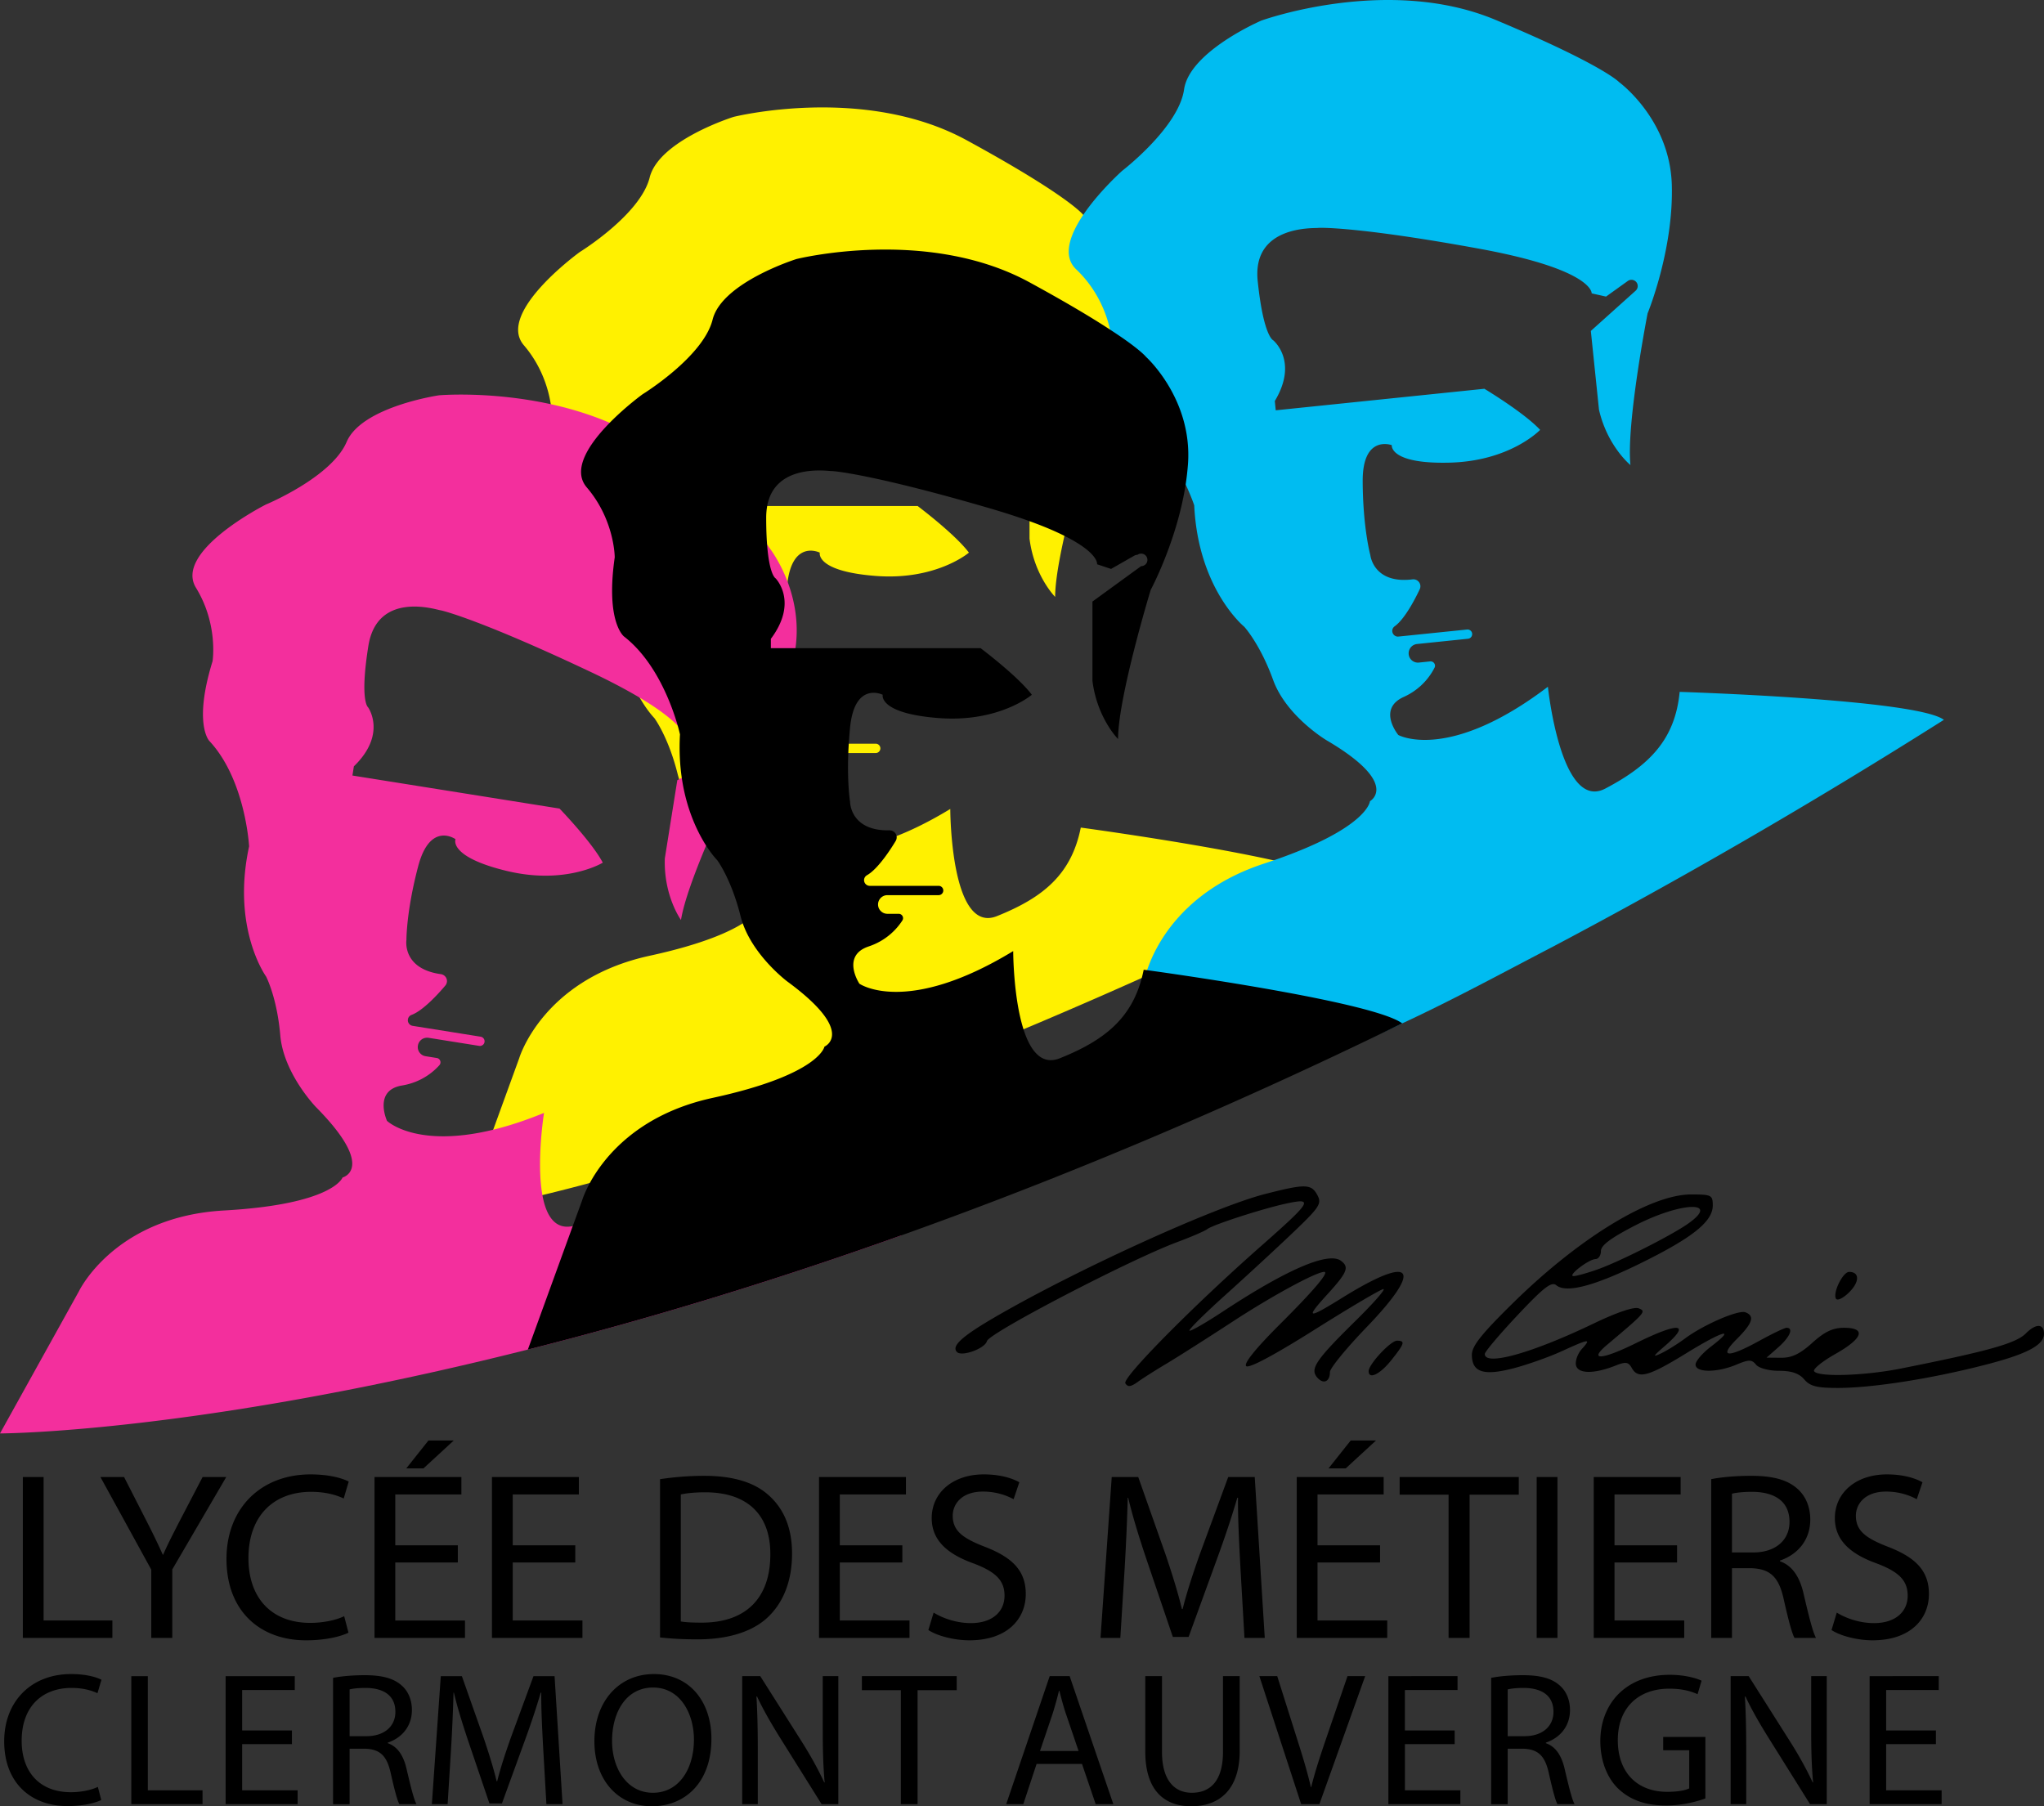
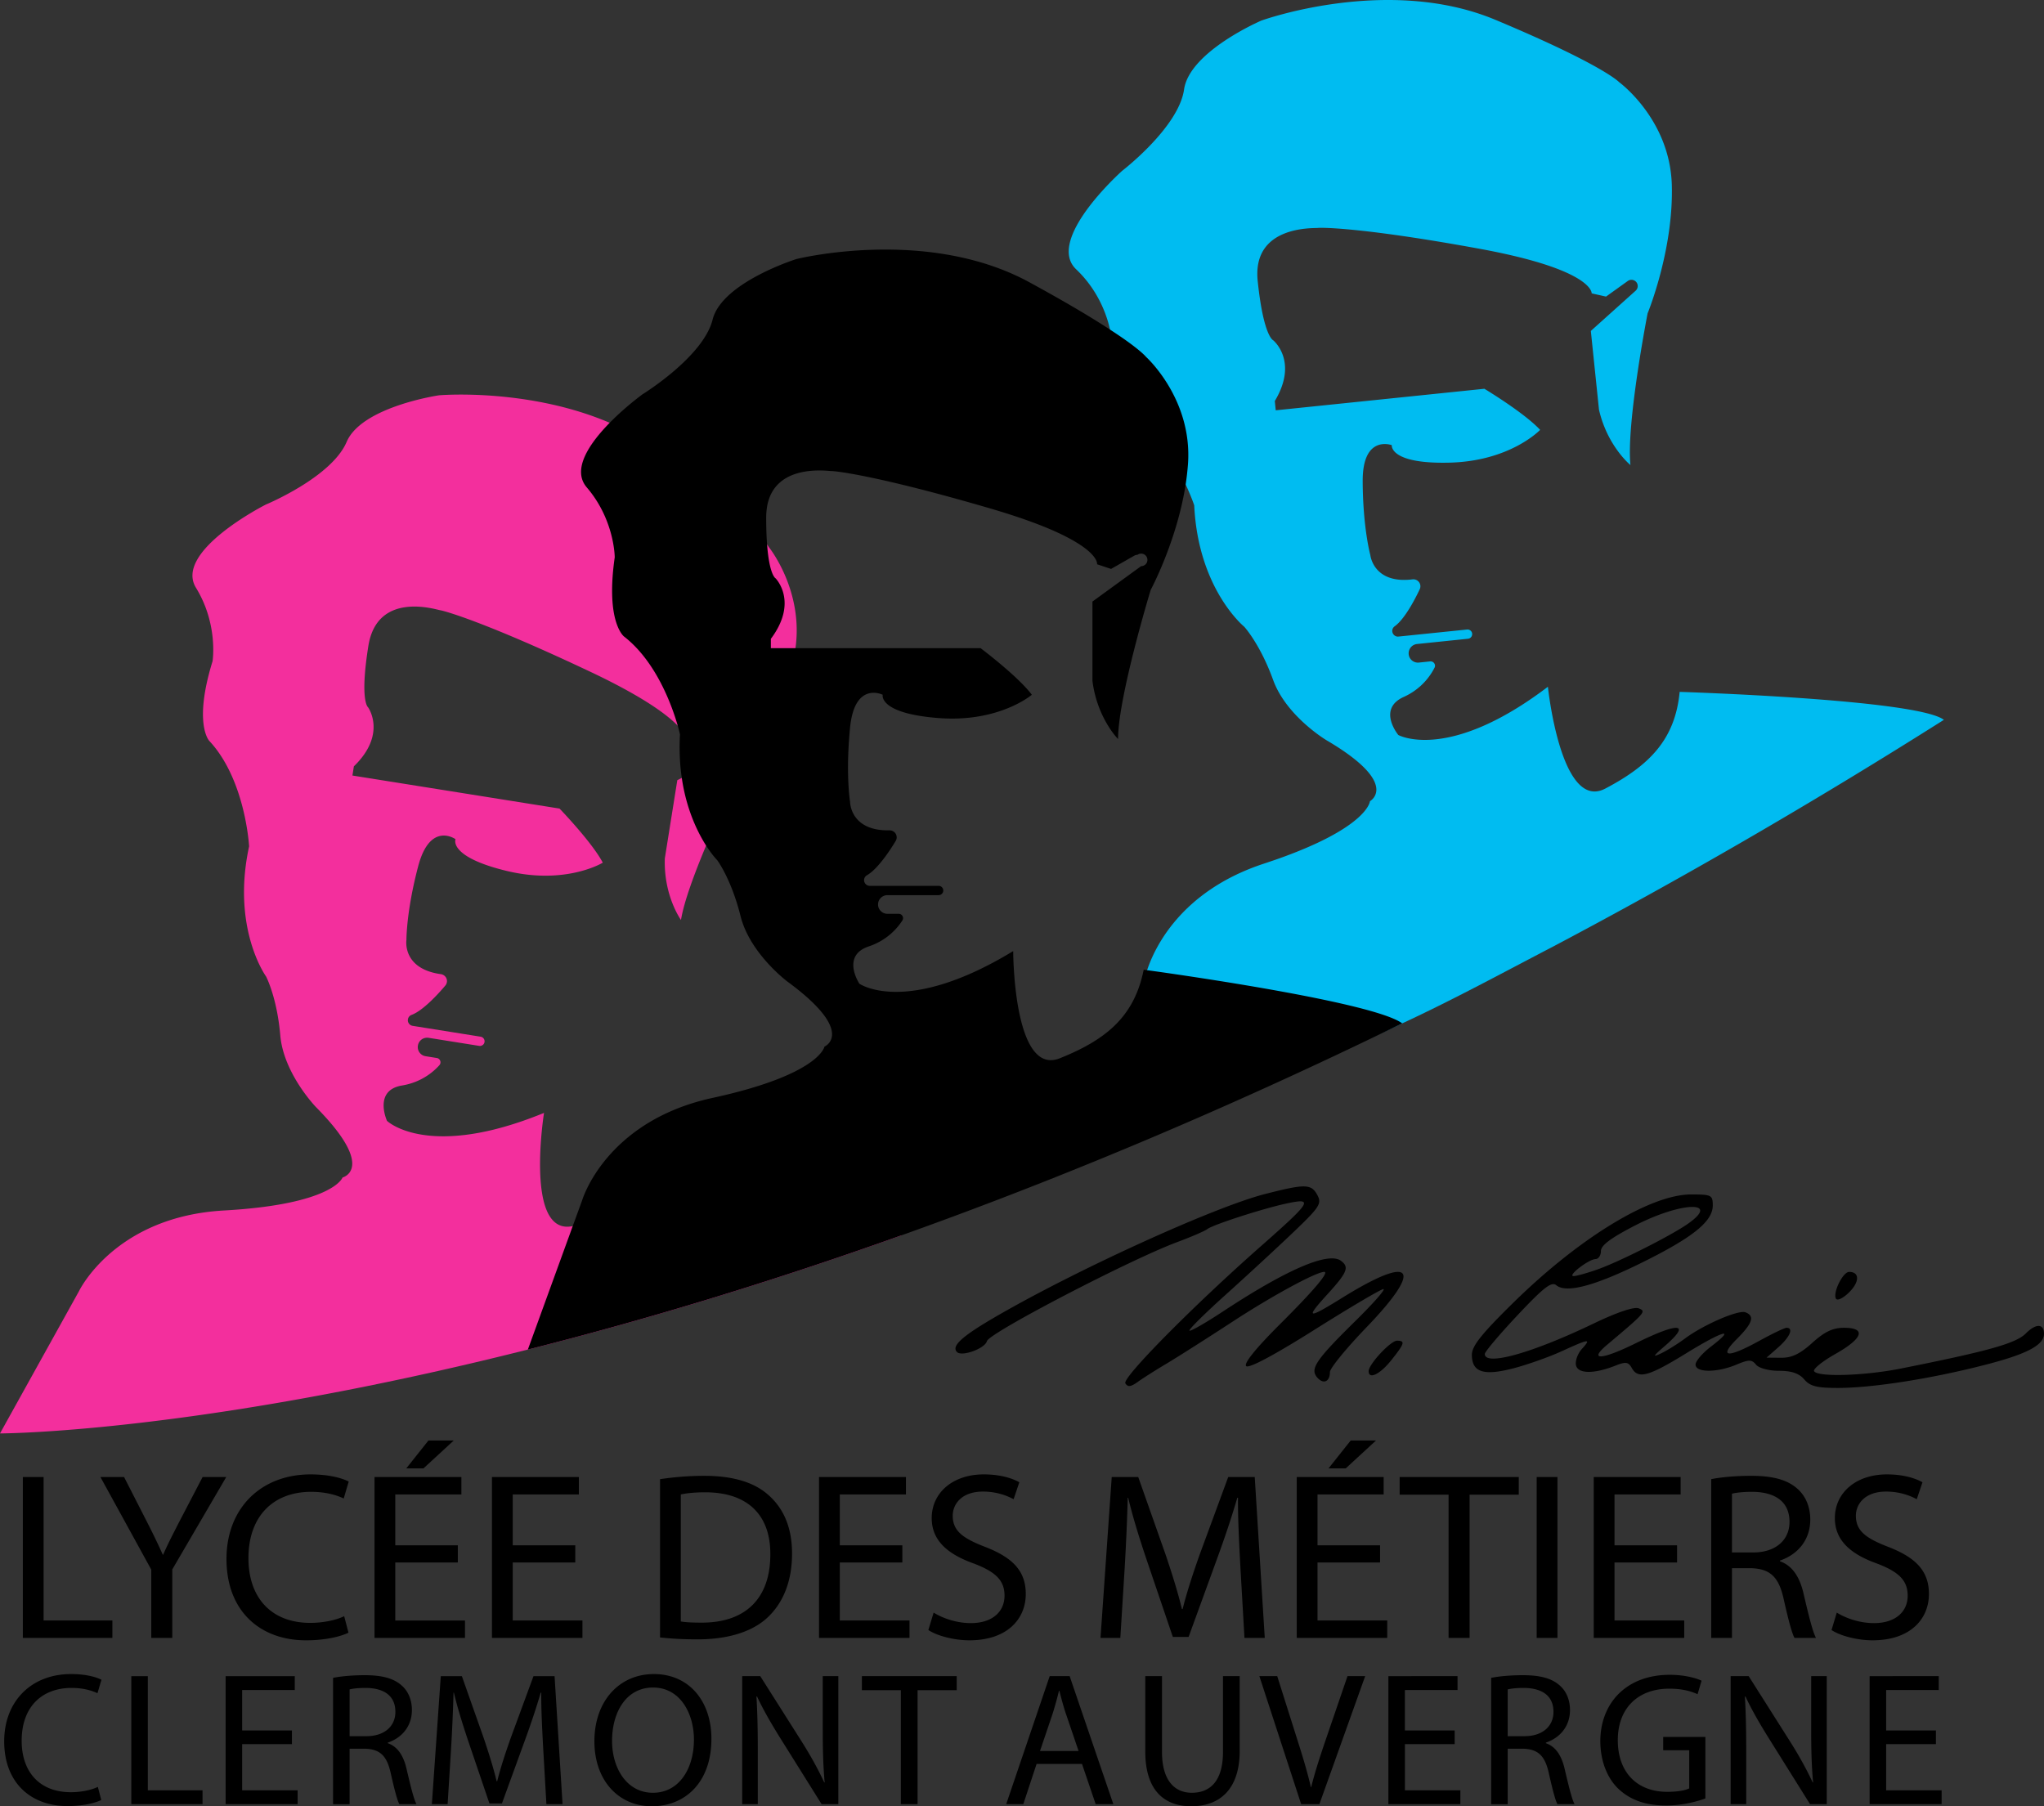
<svg xmlns="http://www.w3.org/2000/svg" width="438.575" height="387.581">
  <rect width="100%" height="100%" fill="#333333" stroke="none" />
-   <path d="M99.4 260.081l12-33s5-17 28-22 24-11 24-11 7-3-8-14c0 0-8-6-10-14s-5-12-5-12-9-9-8-27c0 0-3-14-12-21 0 0-4-3-2-17 0 0 0-8-6-15s12-20 12-20 13-8 15-16 18-13 18-13 28-7 50 5 25 16 25 16 10 9 9 23-8 27-8 27-7 23-7 32c0 0-4.5-4.5-5.5-12.5v-17l10.447-7.597a1.344 1.344 0 0 0-1.457-2.254l-4.99 2.851-3-1s1-5-23-12-33-8-34-8-14-2-14 10 2 13 2 13 5 5-1 13v2h45s8 6 11 10c0 0-7 6-20 5s-12-5-12-5-6-3-7 7 0 16 0 16 0 6.255 8.447 6.095c.847-.016 1.553.649 1.553 1.496 0 .271-.07.532-.21.765-.79 1.322-3.68 5.95-6.155 7.355-.388.22-.635.62-.635 1.067 0 .675.547 1.222 1.223 1.222H187.9a1 1 0 0 1 0 2h-11a2 2 0 0 0 0 4h2.43c.734 0 1.19.81.792 1.428a13.706 13.706 0 0 1-7.222 5.572c-6 2-2 8-2 8s10 7 33-7c0 0 0 27 10 23s16-9 18-19c0 0 52 7 56 12 0 0-110 56-188.5 70.5z" fill="#fff100" />
  <path d="M417.1 154.461c-.07.04-.13.08-.2.12-28.88 18.26-56.81 34.34-83.6 48.5-10.59 5.51-21.2 11.29-32.4 16.5-21.42 10-43.78 18.66-63.83 24.55l8.54-34.06s.04-.2.13-.56c.08-.32.21-.77.39-1.33 1.56-4.72 7.22-17.01 25.08-22.87.72-.24 1.4-.47 2.07-.7h.01c20.3-7.01 20.66-12.7 20.66-12.7s6.66-3.7-9.39-13.11c0 0-8.58-5.14-11.39-12.9-2.81-7.75-6.2-11.42-6.2-11.42s-9.88-8.03-10.73-26.04c0 0-.6-1.85-1.84-4.48-2.13-4.52-6.15-11.35-12.26-15.17 0 0-2.09-1.26-3.16-6.83-.46-2.4-.74-5.62-.57-9.88 0 0-.05-.5-.24-1.36-.55-2.54-2.26-8.19-7.27-12.94-3.03-2.88-1.28-7.5 1.53-11.68 3.4-5.04 8.35-9.45 8.35-9.45s12.11-9.29 13.28-17.45c1.17-8.17 16.57-14.78 16.57-14.78s27.14-9.84 50.25-.16c23.12 9.68 26.51 13.35 26.51 13.35s10.87 7.92 11.32 21.95c.44 14.03-5.19 27.68-5.19 27.68s-4.6 23.6-3.68 32.55c0 0-4.94-4.02-6.75-11.87l-1.75-16.91 9.61-8.63c.32-.29.49-.71.44-1.14-.07-.73-.69-1.2-1.34-1.2-.27 0-.54.08-.78.25l-4.67 3.35-3.08-.69s.48-5.08-24.11-9.58c-24.6-4.5-33.65-4.57-34.65-4.46-.99.1-14.13-.56-12.9 11.38 1.24 11.94 3.33 12.73 3.33 12.73s5.49 4.46.34 13.03l.2 1.99 44.77-4.62s8.57 5.15 11.96 8.82c0 0-6.34 6.69-19.38 7.03-13.03.34-12.45-3.75-12.45-3.75s-6.27-2.36-6.24 7.69c.03 10.05 1.64 15.91 1.64 15.91s.64 6.22 9.03 5.2c.84-.11 1.61.48 1.7 1.32.01.05.01.1.01.16 0 .21-.05.43-.14.63-.65 1.39-3.05 6.29-5.37 7.95-.36.25-.57.68-.52 1.12.07.63.6 1.1 1.21 1.1.04 0 .09-.01.13-.01l14.7-1.51a1 1 0 0 1 1.1.89v.09c0 .51-.38.95-.89 1l-10.95 1.13c-1.1.12-1.89 1.1-1.78 2.2.1 1.03.97 1.79 1.97 1.79.08 0 .15 0 .22-.01l2.42-.25c.73-.07 1.27.69.94 1.34-.88 1.74-2.82 4.57-6.62 6.29-5.76 2.6-1.16 8.16-1.16 8.16s10.66 5.94 32.1-10.35c0 0 2.77 26.86 12.31 21.85 9.54-5.01 14.99-10.59 15.96-20.75 0 0 50.9 1.58 56.7 6z" fill="#00bcf1" />
  <path d="M193.45 265.061c-29.65 10.59-56.53 18.55-80.19 24.52-69.32 17.49-110.95 17.99-113.26 18l16.95-30.53s7.62-16 31.12-17.31c23.5-1.32 25.43-7.08 25.43-7.08s7.39-1.86-5.69-15.09c0 0-6.96-7.18-7.67-15.4-.71-8.21-3.05-12.64-3.05-12.64s-7.47-10.3-3.64-27.92c0 0-.76-14.3-8.54-22.63 0 0-3.48-3.59.7-17.1 0 0 1.26-7.9-3.56-15.76-4.82-7.86 15-17.86 15-17.86s14.1-5.85 17.33-13.44c3.24-7.58 19.83-10 19.83-10s10.93-.95 23.97 1.91c4.1.9 8.4 2.18 12.64 3.99 4.14 1.76 8.22 4.02 11.98 6.92 3.93 3.03 7.17 5.64 9.84 7.87 1.34 1.11 2.53 2.13 3.6 3.07 5.48 4.79 7.59 7.26 8.35 8.25.28.38.37.55.37.55s2.28 2.82 4.03 7.44v.01c1.41 3.75 2.48 8.68 1.69 14.25-.11.8-.26 1.61-.45 2.43-.2.85-.42 1.69-.66 2.53v.01c-3.63 12.55-11.5 22.86-11.5 22.86s-2.4 4.94-5.08 11.07c-.49 1.12-.98 2.28-1.48 3.46-2.45 5.85-4.78 12.1-5.39 15.97 0 0-3.74-5.15-3.47-13.21l2.68-16.79.4-.2.56-.29 10.56-5.37c.38-.19.65-.56.71-.98.01-.08.02-.15.02-.23 0-.91-.92-1.58-1.82-1.24l-5.37 2.03-2.81-1.46s.47-1.27-2.16-3.96c-1.49-1.53-3.99-3.52-8.16-6.01-2.73-1.62-6.16-3.46-10.5-5.51-22.6-10.69-31.33-13.1-32.32-13.25-.98-.16-13.51-4.18-15.4 7.67-1.89 11.85-.07 13.15-.07 13.15s4.15 5.72-3.04 12.68l-.31 1.97 44.44 7.09s6.95 7.19 9.28 11.61c0 0-7.85 4.82-20.53 1.79-12.68-3.04-11.07-6.83-11.07-6.83s-5.45-3.91-8.01 5.81c-2.57 9.72-2.52 15.8-2.52 15.8s-.99 6.18 7.38 7.35c.84.12 1.43.88 1.3 1.72-.05.27-.16.52-.33.72-.99 1.18-4.57 5.3-7.24 6.3-.42.15-.72.51-.79.95a1.5 1.5 0 0 0-.02.2c0 .59.43 1.1 1.03 1.2l14.59 2.33c.55.09.92.6.83 1.14-.07.49-.5.84-.98.84-.05 0-.11 0-.16-.01l-10.86-1.73c-1.1-.17-2.12.57-2.29 1.66-.02.11-.03.22-.03.33 0 .96.7 1.81 1.69 1.96l2.39.38c.73.12 1.05.99.56 1.54-1.29 1.45-3.9 3.68-8.01 4.36-6.24 1.03-3.23 7.59-3.23 7.59s6.15 5.95 22.79 1.9c3.23-.79 6.85-1.95 10.9-3.61 0 0-1.66 10.4-.35 17.63.78 4.31 2.63 7.49 6.51 6.66.03 0 .06 0 .09-.01 9.76-2.2 16.25-5.8 19.97-13.97.28-.62.55-1.27.8-1.95 0 0 1.02.31 2.77.85 8.88 2.73 36.66 11.49 46.93 17.05z" fill="#f32f9d" />
  <path d="M73.85 346.797c-1.793.87-4.559 1.434-7.274 1.434-8.4 0-13.267-5.43-13.267-13.881 0-9.068 5.379-14.24 13.472-14.24 2.869 0 5.276.614 6.967 1.433l1.075-3.637c-1.178-.614-3.893-1.536-8.195-1.536-10.706 0-18.031 7.324-18.031 18.133 0 11.32 7.325 17.468 17.057 17.468 4.2 0 7.479-.82 9.118-1.64l-.922-3.534zm-21.892 27.456h10.679v-2.935h-10.68v-8.682h11.291v-2.975H48.411v27.472H63.86v-2.976H51.958v-9.904zm62.511-14.592l-4.89 13.287c-1.224 3.465-2.202 6.48-2.895 9.253h-.122c-.693-2.854-1.63-5.87-2.772-9.253l-4.687-13.287h-4.525l-1.915 27.472h3.383l.733-11.78c.245-4.117.449-8.723.53-12.147h.082c.774 3.261 1.875 6.808 3.18 10.68l4.442 13.084h2.69l4.85-13.329c1.387-3.79 2.528-7.214 3.465-10.435h.123c-.041 3.424.203 8.03.407 11.862l.693 12.065h3.465l-1.712-27.472h-4.525zm-82.75 0h-3.547v27.472h15.286v-2.976h-11.74v-24.496zm51.486 14.388v-.123c2.894-.978 5.177-3.382 5.177-7.01 0-2.12-.774-3.995-2.16-5.218-1.712-1.549-4.158-2.242-7.949-2.242-2.445 0-5.013.205-6.807.571v27.106h3.547V375.23h3.342c3.22.122 4.687 1.549 5.502 5.34.775 3.423 1.386 5.787 1.835 6.562h3.668c-.57-1.06-1.222-3.71-2.12-7.541-.652-2.854-1.915-4.81-4.035-5.543zm-4.565-1.508h-3.627v-10.028c.57-.162 1.793-.325 3.505-.325 3.75.04 6.318 1.589 6.318 5.135 0 3.139-2.405 5.218-6.196 5.218zm31.376-37.27h13.42v-3.688h-13.42v-10.91h14.189v-3.74h-18.646v34.525h19.414v-3.74h-14.957v-12.446zM99.77 347.72H84.813v-12.447h13.42v-3.689h-13.42v-10.91h14.189v-3.74H80.356v34.525H99.77v-3.74zm41.852-30.324v33.96c2.254.256 4.917.41 8.093.41 6.71 0 12.038-1.741 15.265-4.968 3.227-3.176 4.968-7.786 4.968-13.42 0-5.584-1.793-9.58-4.866-12.397-3.022-2.818-7.58-4.303-13.984-4.303-3.534 0-6.761.307-9.476.718zm23.665 16.134c0 9.324-5.174 14.65-14.701 14.65-1.742 0-3.38-.05-4.508-.255v-27.251c1.178-.257 2.92-.461 5.225-.461 9.425 0 14.035 5.173 13.984 13.317zM300.86 219.591c-.12-.09-.26-.18-.41-.28-6.95-4.2-42.26-9.43-52.35-10.86h-.01c-.84-.12-1.5-.21-1.96-.27-.48-.07-.73-.1-.73-.1-.12.6-.26 1.19-.41 1.76-2.33 8.84-8.19 13.48-17.59 17.24-3.96 1.58-6.35-1.69-7.79-6.22-2.21-6.92-2.21-16.78-2.21-16.78-23 14-33 7-33 7s-4-6 2-8c3.95-1.32 6.17-3.94 7.22-5.57.4-.62-.06-1.43-.79-1.43h-2.43c-.55 0-1.05-.22-1.41-.59-.37-.36-.59-.86-.59-1.41 0-1.1.9-2 2-2h11c.55 0 1-.45 1-1s-.45-1-1-1h-14.78c-.67 0-1.22-.55-1.22-1.22 0-.45.25-.85.64-1.07 2.47-1.4 5.36-6.03 6.15-7.35.14-.24.21-.5.21-.77 0-.09-.01-.18-.03-.27-.12-.71-.77-1.24-1.52-1.23-8.45.17-8.45-6.09-8.45-6.09s-.64-3.84-.38-10.5c.02-.64.06-1.31.1-2 .07-1.11.16-2.27.28-3.5 1-10 7-7 7-7s-1 4 12 5 20-5 20-5c-3-4-11-10-11-10h-45v-2c6-8 1-13 1-13s-1.31-.65-1.81-7.25c-.12-1.56-.19-3.45-.19-5.75 0-.91.08-1.74.21-2.5 1.7-9.21 12.87-7.5 13.79-7.5 1 0 10 1 34 8 3.28.96 6.09 1.88 8.5 2.75 3.12 1.13 5.57 2.18 7.49 3.15 7.48 3.74 7.01 6.1 7.01 6.1l3 1 4.99-2.85c.22-.12.45-.18.67-.18a1.345 1.345 0 1 1 .79 2.43l-10.45 7.6v17c1 8 5.5 12.5 5.5 12.5 0-9 7-32 7-32s5.6-10.4 7.5-22.62c.22-1.44.39-2.9.5-4.38 1-14-9-23-9-23s-.84-1.12-4.88-3.95c-.81-.56-1.76-1.2-2.85-1.91-3.74-2.45-9.24-5.76-17.27-10.14-22-12-50-5-50-5s-16 5-18 13-15 16-15 16-3.63 2.62-7.08 6.14c-4.24 4.32-8.23 10-4.92 13.86 6 7 6 15 6 15-.21 1.49-.36 2.85-.45 4.1v.01c-.4 5.63.33 8.92 1.1 10.77.66 1.6 1.35 2.12 1.35 2.12 6.99 5.43 10.36 15.09 11.52 19.13.33 1.17.48 1.87.48 1.87-.19 3.44-.02 6.56.39 9.34.15 1.03.33 2.02.54 2.96 1.17 5.27 3.13 9.13 4.68 11.56 1.34 2.09 2.39 3.14 2.39 3.14s3 4 5 12c.13.52.29 1.04.47 1.55 2.54 7.21 9.53 12.45 9.53 12.45 15 11 8 14 8 14s-1 6-24 11c-16.16 3.51-23.44 12.95-26.34 18.25v.01c-1.22 2.24-1.66 3.74-1.66 3.74l-2.01 5.51-9.63 26.49c23.66-5.97 50.54-13.93 80.19-24.52 32.66-11.66 68.67-26.53 107.41-45.47zM194.383 320.673v-3.74h-18.646v34.525h19.414v-3.74h-14.957v-12.446h13.42v-3.689h-13.42v-10.91h14.189zm90.67-5.584h3.688l6.505-5.993h-5.43l-4.764 5.993zM9.357 316.934H4.901v34.524h19.21v-3.74H9.357v-30.784zm88.004-7.838h-5.43l-4.763 5.993h3.688l6.505-5.993zm42.935 50.116c-7.337 0-12.758 5.706-12.758 14.429 0 8.315 5.095 13.94 12.35 13.94 7.01 0 12.758-5.014 12.758-14.47 0-8.152-4.85-13.899-12.35-13.899zm-.204 25.475c-5.584 0-8.764-5.258-8.764-11.128 0-6.032 2.935-11.453 8.805-11.453 5.91 0 8.763 5.706 8.763 11.168 0 6.236-3.18 11.413-8.804 11.413zM32.46 351.458h4.508v-14.701l11.576-19.823h-5.07l-4.97 9.527c-1.332 2.612-2.51 4.866-3.483 7.12h-.102c-1.076-2.407-2.1-4.508-3.432-7.12l-4.866-9.527h-5.072l10.911 19.874v14.65zm-17.09 10.73c2.282 0 4.198.488 5.543 1.14l.856-2.894c-.937-.488-3.097-1.222-6.521-1.222C6.728 359.212.9 365.04.9 373.641c0 9.008 5.829 13.9 13.573 13.9 3.343 0 5.951-.653 7.256-1.305l-.734-2.812c-1.427.692-3.628 1.14-5.788 1.14-6.685 0-10.557-4.32-10.557-11.045 0-7.215 4.28-11.331 10.72-11.331zm314.351-45.254v34.524h4.457v-34.524h-4.457zm-3.843 0h-25.56v3.79h10.5v30.734h4.508v-30.734h10.552v-3.79zm5.815 57.115v-.123c2.894-.978 5.177-3.382 5.177-7.01 0-2.12-.774-3.995-2.16-5.218-1.712-1.549-4.158-2.242-7.949-2.242-2.445 0-5.013.205-6.807.571v27.106h3.547V375.23h3.342c3.22.122 4.687 1.549 5.502 5.34.775 3.423 1.386 5.787 1.835 6.562h3.668c-.57-1.06-1.222-3.71-2.12-7.541-.652-2.854-1.915-4.81-4.035-5.543zm-4.565-1.508h-3.627v-10.028c.57-.162 1.793-.325 3.505-.325 3.75.04 6.318 1.589 6.318 5.135 0 3.139-2.405 5.218-6.196 5.218zm29.74 3.016h5.584v8.192c-.816.408-2.405.735-4.729.735-6.4 0-10.597-4.117-10.597-11.088 0-6.888 4.36-11.045 11.046-11.045 2.771 0 4.606.529 6.073 1.182l.856-2.895c-1.182-.57-3.669-1.263-6.848-1.263-9.211 0-14.836 5.992-14.877 14.184 0 4.28 1.467 7.948 3.831 10.231 2.69 2.568 6.114 3.628 10.272 3.628 3.709 0 6.847-.937 8.437-1.508v-13.206h-9.049v2.853zm3.742-54.884v-3.74h-18.646v34.525h19.414v-3.74h-14.957v-12.446h13.42v-3.689h-13.42v-10.91h14.189zm27.815 5.378c0-2.663-.973-5.02-2.715-6.557-2.151-1.946-5.225-2.817-9.989-2.817-3.073 0-6.3.257-8.554.718v34.063h4.457v-14.957h4.2c4.047.153 5.89 1.946 6.915 6.71.974 4.303 1.742 7.273 2.305 8.247h4.61c-.717-1.332-1.536-4.661-2.663-9.476-.82-3.586-2.408-6.044-5.071-6.966v-.155c3.636-1.23 6.505-4.25 6.505-8.81zm-12.243 7.07h-4.558v-12.602c.716-.205 2.254-.41 4.405-.41 4.712.051 7.94 1.998 7.94 6.455 0 3.944-3.023 6.556-7.787 6.556zm-199.646 38.033c0 4.28.082 7.623.408 11.291l-.082.04c-1.304-2.811-2.893-5.705-4.931-8.926l-8.805-13.898h-3.872v27.472h3.342v-11.74c0-4.564-.081-7.866-.285-11.33l.123-.041c1.385 2.975 3.22 6.114 5.135 9.17l8.723 13.94h3.587v-27.471h-3.343v11.493zm225.567-22.872c-3.074 0-5.994-1.024-7.991-2.254l-1.127 3.74c1.844 1.23 5.48 2.203 8.81 2.203 8.145 0 12.09-4.61 12.09-9.938 0-5.071-2.972-7.888-8.811-10.142-4.764-1.844-6.864-3.432-6.864-6.66 0-2.356 1.793-5.173 6.505-5.173 3.125 0 5.43 1.024 6.557 1.64l1.23-3.637c-1.538-.871-4.099-1.69-7.633-1.69-6.71 0-11.167 3.994-11.167 9.373 0 4.866 3.483 7.785 9.118 9.783 4.662 1.793 6.505 3.637 6.505 6.865 0 3.483-2.663 5.89-7.222 5.89zm-13.482 22.872c0 4.28.082 7.623.408 11.291l-.082.04c-1.304-2.811-2.893-5.705-4.932-8.926l-8.804-13.898h-3.872v27.472h3.342v-11.74c0-4.564-.082-7.866-.285-11.33l.122-.041c1.386 2.975 3.22 6.114 5.136 9.17l8.722 13.94h3.587v-27.471h-3.342v11.493zm16.085 3.099h10.68v-2.935h-10.68v-8.682h11.29v-2.975H401.16v27.472h15.448v-2.976h-11.902v-9.904zm-103.26 0h10.679v-2.935h-10.68v-8.682h11.291v-2.975H297.9v27.472h15.448v-2.976h-11.901v-9.904zm-39.035 1.67c0 6.074-2.608 8.764-6.684 8.764-3.669 0-6.4-2.608-6.4-8.764v-16.262h-3.587v16.18c0 8.52 4.24 11.74 9.864 11.74 5.952 0 10.394-3.465 10.394-11.902v-16.018h-3.587v16.262zm-42.313-33.89c0-5.071-2.97-7.888-8.81-10.142-4.764-1.844-6.865-3.432-6.865-6.66 0-2.356 1.793-5.173 6.506-5.173 3.125 0 5.43 1.024 6.557 1.64l1.229-3.637c-1.537-.871-4.098-1.69-7.632-1.69-6.71 0-11.167 3.994-11.167 9.373 0 4.866 3.483 7.785 9.118 9.783 4.661 1.793 6.505 3.637 6.505 6.865 0 3.483-2.663 5.89-7.222 5.89-3.074 0-5.994-1.024-7.991-2.254l-1.127 3.74c1.844 1.23 5.48 2.203 8.81 2.203 8.145 0 12.09-4.61 12.09-9.938zm-35.161 20.643h8.356v24.457h3.587v-24.457h8.396v-3.015h-20.34v3.015zm40.294-3.015l-9.334 27.472h3.668l2.854-8.641h9.741l2.935 8.64h3.79l-9.374-27.471h-4.28zm-2.079 16.059l2.69-7.948c.53-1.672.979-3.343 1.386-4.974h.082c.407 1.59.815 3.22 1.426 5.014l2.69 7.908h-8.274zm59.544-40.448h13.42v-3.689h-13.42v-10.91h14.19v-3.74H278.24v34.525h19.413v-3.74h-14.957v-12.446zm-13.473-18.338h-5.686l-6.147 16.698c-1.537 4.354-2.766 8.144-3.637 11.628h-.153c-.871-3.586-2.05-7.376-3.484-11.628l-5.89-16.698h-5.686l-2.408 34.524h4.252l.922-14.804c.307-5.173.563-10.962.666-15.264h.102c.973 4.097 2.356 8.554 3.995 13.42l5.584 16.443h3.38l6.097-16.75c1.741-4.764 3.175-9.066 4.354-13.113h.153c-.05 4.302.256 10.09.513 14.906l.87 15.162h4.354l-2.151-34.524zm15.262 56.3c-1.222 3.586-2.364 7.051-3.138 10.23h-.082c-.734-3.22-1.753-6.562-2.935-10.271l-4.28-13.532h-3.83l8.966 27.472h3.913l9.823-27.472h-3.79l-4.647 13.572zm112.322-95.972c2.232-2.232 2.207-4.353-.052-4.338-1.355.009-3.56 4.534-2.805 5.756.302.49 1.588-.149 2.857-1.418zm-111.946.418c4.237-4.652 4.696-5.803 2.854-7.15-2.702-1.976-11.594 1.849-25.318 10.89-3.746 2.468-6.98 4.318-7.187 4.111s3.264-3.649 7.714-7.649c4.45-4 10.956-10.006 14.457-13.346 5.769-5.503 6.265-6.26 5.294-8.076-1.311-2.45-2.553-2.478-11.243-.248-11.1 2.849-41.194 16.598-58.398 26.681-6.766 3.966-8.925 5.994-7.692 7.226 1.052 1.052 6.009-.759 6.424-2.347.457-1.746 30.62-17.443 40.817-21.242 3.04-1.132 5.947-2.387 6.46-2.79 1.19-.93 11.724-4.345 16.856-5.463 6.075-1.324 5.61-.528-5.307 9.093-14.61 12.874-29.85 28.288-29.126 29.46.523.846 1.17.77 2.679-.316 1.093-.787 3.857-2.542 6.142-3.9s8.722-5.45 14.306-9.094c8.414-5.492 17.836-10.603 19.546-10.603 1.141 0-2.224 3.98-9.496 11.228-5.185 5.17-7.82 8.437-7.252 8.991.566.551 5.964-2.323 14.703-7.828 7.596-4.785 14.233-8.7 14.75-8.7.516 0-2.122 3.012-5.862 6.692-8.598 8.46-9.921 10.386-8.396 12.224 1.32 1.591 2.774 1.01 2.774-1.108 0-.807 3.53-5.129 7.845-9.605 12.36-12.822 10.017-15.773-5.088-6.404-7.647 4.743-8.138 4.633-3.256-.727zm13.651 14.207c2.89-3.623 3.061-4.203 1.236-4.203-1.366 0-6.081 5.064-6.081 6.532 0 1.858 2.44.685 4.845-2.329zm136.171-5.765c-2.137 2.137-7.92 3.764-26.759 7.526-7.862 1.57-17.872 1.884-18.674.585-.284-.459 1.768-2.124 4.56-3.7 5.934-3.348 6.68-5.618 1.849-5.618-2.393 0-4.153.836-6.804 3.23-2.628 2.376-4.401 3.224-6.694 3.202l-3.119-.029 2.539-2.234c2.477-2.18 3.318-4.169 1.762-4.169-.426 0-3.022 1.239-5.768 2.753-6.894 3.8-8.908 3.654-4.901-.353 3.383-3.383 3.885-4.94 1.844-5.723-1.516-.582-9.028 2.676-13.01 5.642-1.524 1.136-3.81 2.559-5.079 3.163-1.915.911-1.796.657.701-1.5 5.819-5.024 3.273-5.312-6.11-.69-7.407 3.65-10.29 3.806-6.165.335 8.227-6.922 8.428-7.154 6.751-7.804-.988-.383-4.663.857-9.69 3.272-13.237 6.358-23.329 9.178-23.329 6.52 0-.466 3.166-4.212 7.036-8.326 5.628-5.982 7.291-7.267 8.312-6.42 2.13 1.768 8.24.153 18.366-4.855 10.958-5.42 15.204-8.846 15.204-12.266 0-2.22-.277-2.36-4.666-2.36-8.676 0-23.854 9.23-38.014 23.115-6.92 6.786-9.007 9.4-9.007 11.286 0 3.754 2.5 4.573 8.895 2.913 2.976-.773 7.642-2.423 10.369-3.669 5.974-2.728 6.407-2.777 4.334-.486-.884.977-1.453 2.535-1.264 3.46.388 1.894 3.856 1.94 8.462.114 2.22-.88 2.784-.801 3.507.492 1.37 2.448 3.565 1.856 11.72-3.163 7.968-4.903 10.843-5.661 5.228-1.378-1.79 1.366-3.256 3.085-3.256 3.82 0 1.751 4.58 1.763 8.743.024 2.722-1.137 3.293-1.137 4.237 0 .624.751 2.734 1.314 4.926 1.314 2.693 0 4.306.55 5.416 1.846 1.272 1.485 2.71 1.843 7.358 1.83 7.45-.022 19.99-2 31.529-4.976 8.907-2.296 12.553-4.223 12.553-6.634 0-2.22-1.721-2.26-3.892-.09zm-92.329-15.954c.635-.011 1.154-.792 1.154-1.735 0-1.215 2.176-2.831 7.455-5.538 9.835-5.043 18.296-5.282 11.235-.319-3.65 2.566-14.775 8.182-19.499 9.843-2.22.781-4.505 1.411-5.076 1.4-1.396-.027 3.265-3.625 4.731-3.65z" />
</svg>